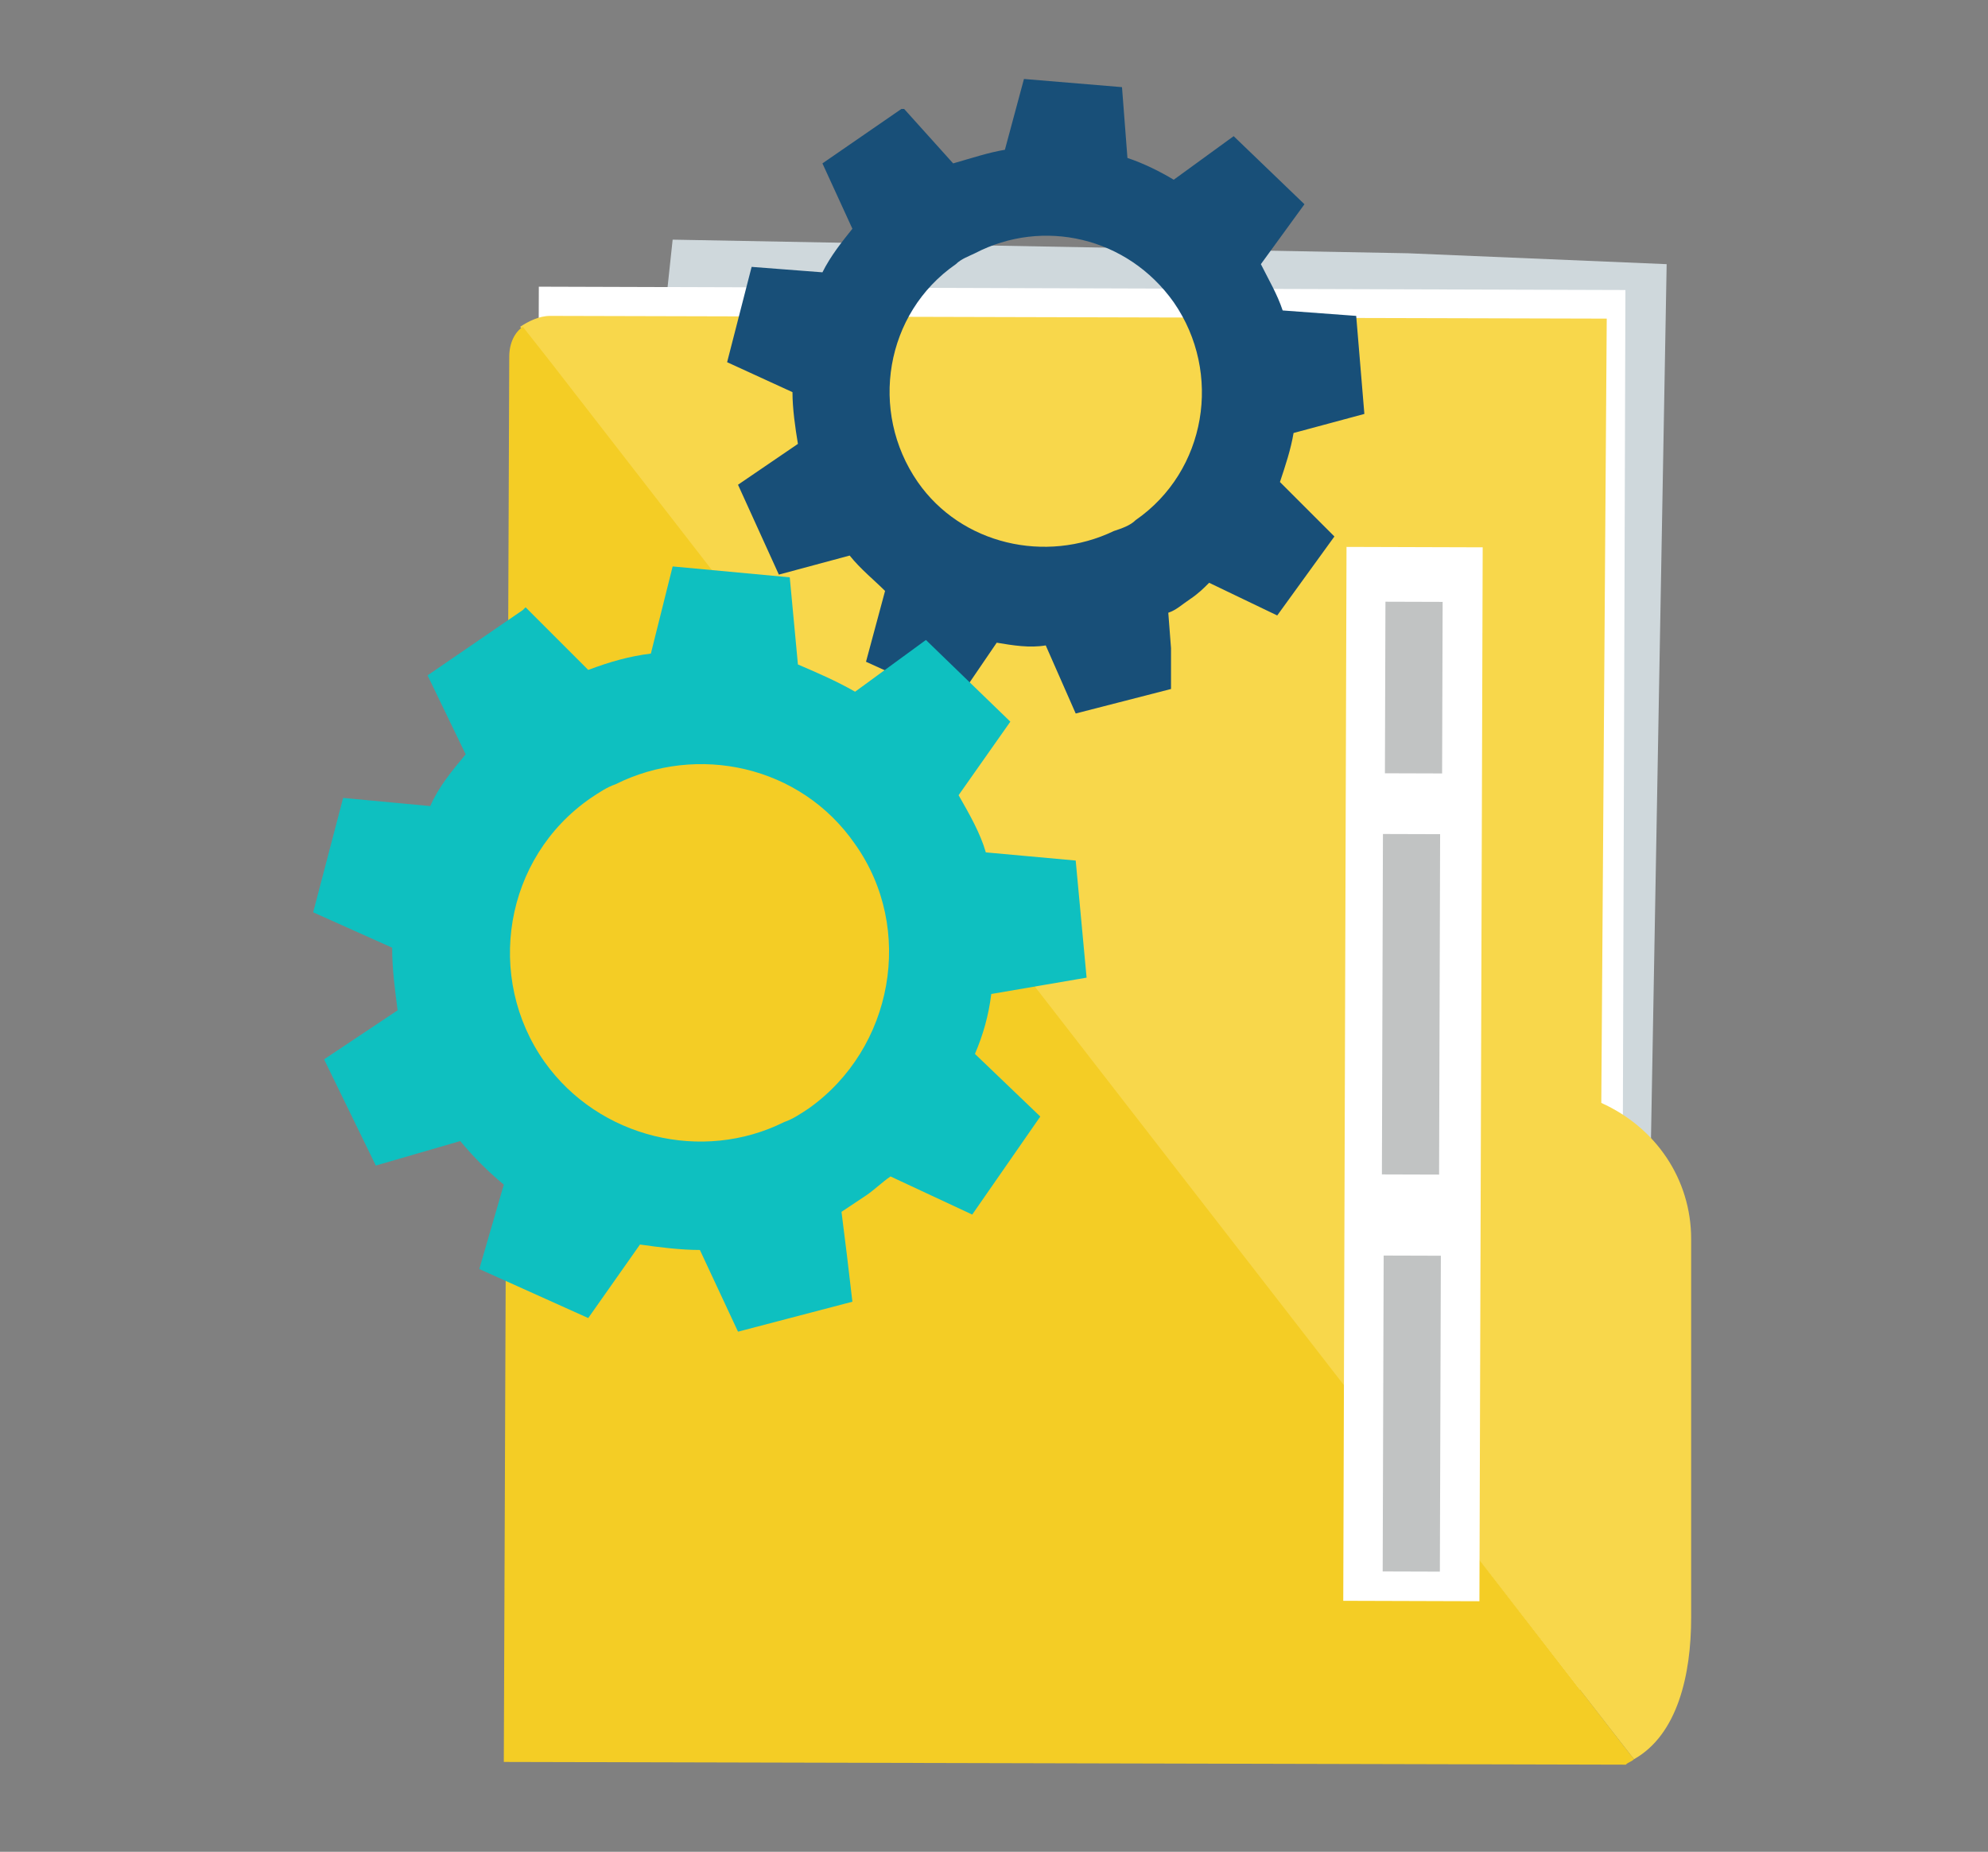
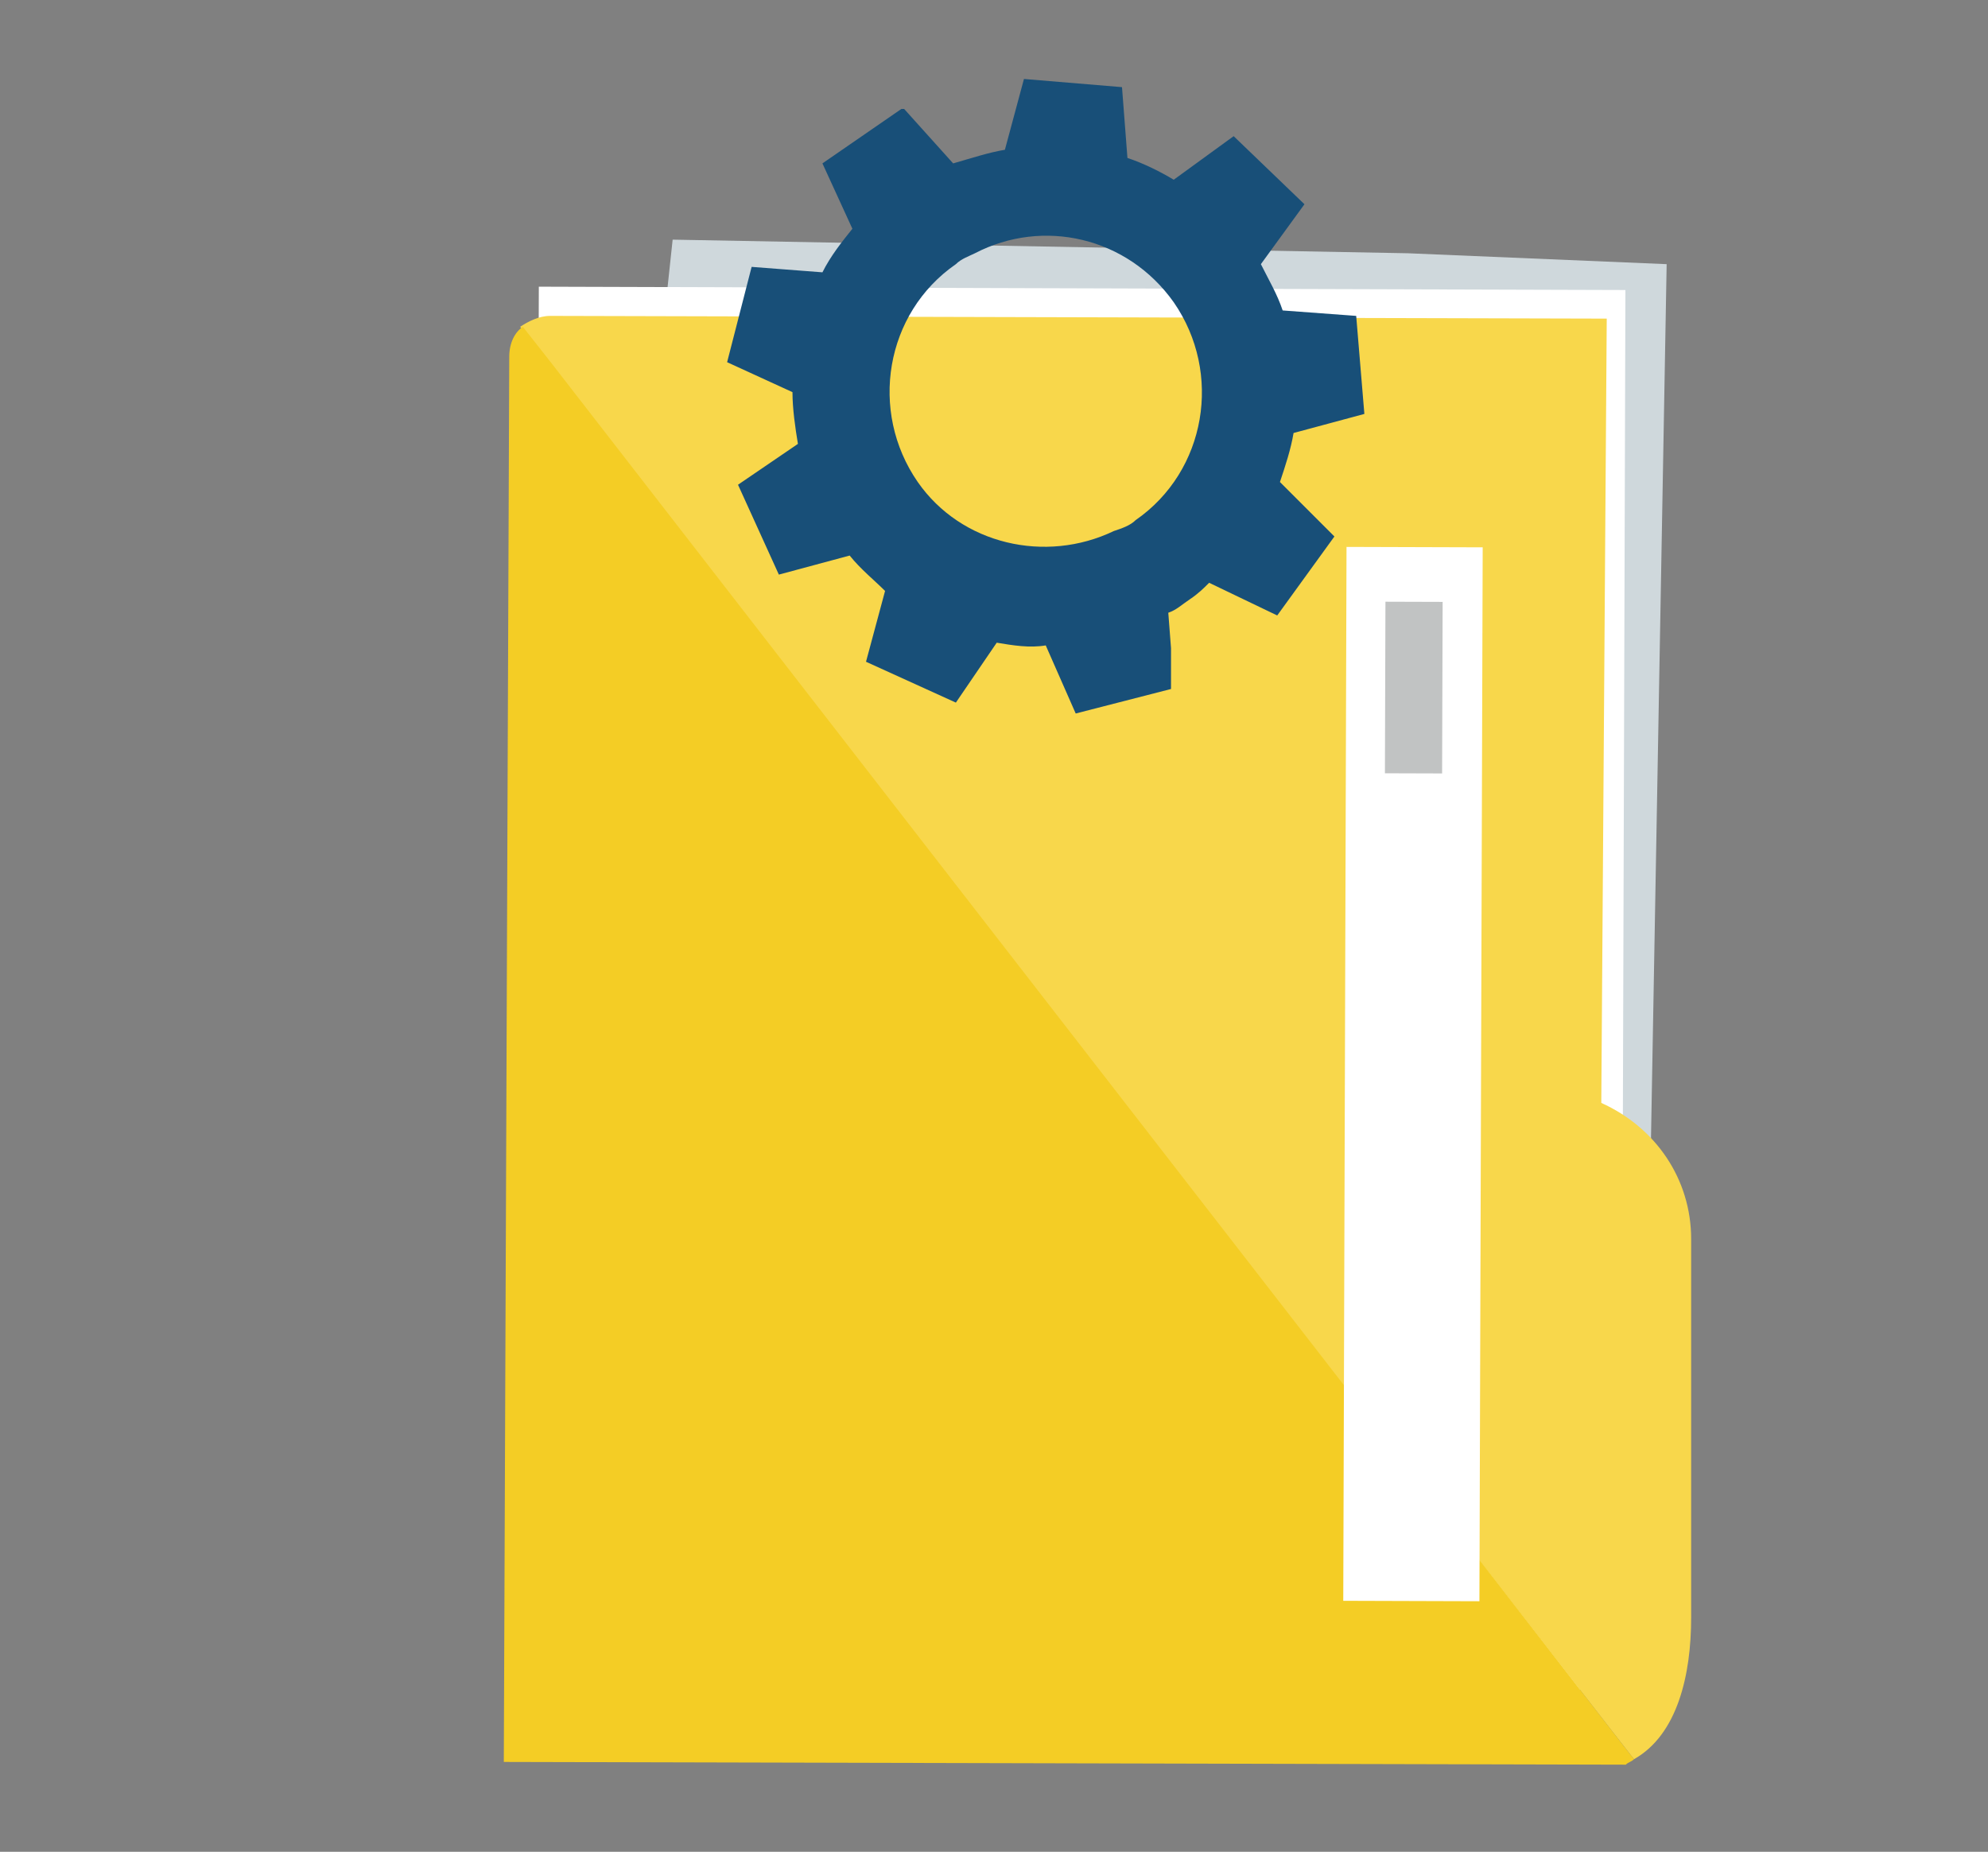
<svg xmlns="http://www.w3.org/2000/svg" version="1.1" id="Layer_1" x="0px" y="0px" viewBox="0 0 73 68" style="enable-background:new 0 0 73 68;" xml:space="preserve">
  <rect x="0" y="0" width="73" height="68" fill="#808080" stroke="none" />
  <style type="text/css">
	.st0{fill:#CFD8DC;}
	.st1{fill:#FFFFFF;}
	.st2{fill:#F8D74B;}
	.st3{fill:#F4CD25;}
	.st4{fill:#C1C3C3;}
	.st5{fill:#184F78;}
	.st6{fill:#0EC0C0;}
</style>
  <g id="_x34_">
    <g id="_x31_0_3_">
      <g>
        <polygon class="st0" points="61.2,9.7 60.6,43.2 59.1,61.6 21.1,61.5 21.2,41.5 24.7,8.8 51.7,9.3    " />
        <rect x="13.9" y="16.3" transform="matrix(3.076639e-03 -1 1 3.076639e-03 3.285 75.777)" class="st1" width="51.4" height="39.9" />
        <path class="st2" d="M62.1,59.4l0-13.9c0-2.2-1.3-4.1-3.3-5L59,11.7l-38.8-0.1c-0.4,0-0.8,0.2-1.1,0.4L60,64.6     C61.6,63.7,62.1,61.5,62.1,59.4z" />
        <path class="st3" d="M60,64.6c-0.1,0.1-0.2,0.1-0.3,0.2l-41.2-0.1l0.2-51.6c0-0.5,0.2-0.9,0.5-1.1l1.1,1.4L60,64.6z" />
        <rect x="32.5" y="37" transform="matrix(3.101373e-03 -1 1 3.101373e-03 12.224 91.168)" class="st1" width="38.7" height="5" />
-         <rect x="45.6" y="35.8" transform="matrix(3.046548e-03 -1 1 3.046548e-03 14.805 88.616)" class="st4" width="12.5" height="2.1" />
-         <rect x="46" y="50.9" transform="matrix(3.119368e-03 -1 1 3.119368e-03 -0.271 103.546)" class="st4" width="11.6" height="2.1" />
        <rect x="48.7" y="24.2" transform="matrix(3.072690e-03 -1 1 3.072690e-03 26.505 77.021)" class="st4" width="6.3" height="2.1" />
      </g>
    </g>
    <path id="_x37__6_" class="st5" d="M50.1,15.2l-0.3-3.6l-2.7-0.2c-0.2-0.6-0.5-1.1-0.8-1.7l1.6-2.2L45.3,5l-2.2,1.6   c-0.5-0.3-1.1-0.6-1.7-0.8l-0.2-2.6l-3.6-0.3l-0.7,2.6c-0.6,0.1-1.2,0.3-1.9,0.5L33.2,4L33.1,4l-2.9,2l1.1,2.4   c-0.4,0.5-0.8,1-1.1,1.6l-2.6-0.2l-0.9,3.5l2.4,1.1c0,0.6,0.1,1.3,0.2,1.9l-2.2,1.5l1.5,3.3l2.6-0.7c0.4,0.5,0.9,0.9,1.3,1.3   l-0.7,2.6l3.3,1.5l1.5-2.2c0.6,0.1,1.2,0.2,1.8,0.1l1.1,2.5l3.5-0.9L43,23.8l-0.1-1.3c0.3-0.1,0.5-0.3,0.8-0.5   c0.3-0.2,0.5-0.4,0.7-0.6l2.5,1.2l2.1-2.9L47,17.7c0.2-0.6,0.4-1.2,0.5-1.8L50.1,15.2z M41.7,19.1c-0.2,0.2-0.5,0.3-0.8,0.4   c-2.5,1.2-5.6,0.5-7.2-1.8c-1.8-2.6-1.2-6.2,1.4-8c0.2-0.2,0.5-0.3,0.7-0.4c2.5-1.3,5.6-0.6,7.3,1.8C44.9,13.7,44.3,17.3,41.7,19.1   z" />
-     <path id="_x37__9_" class="st6" d="M39.9,35.9l-0.4-4.3l-3.3-0.3c-0.2-0.7-0.6-1.4-1-2.1l1.9-2.7L34,23.5l-2.6,1.9   c-0.7-0.4-1.4-0.7-2.1-1L29,21.2l-4.3-0.4L23.9,24c-0.8,0.1-1.5,0.3-2.3,0.6l-2.3-2.3l-0.1,0.1l-3.5,2.4l1.4,2.9   c-0.5,0.6-1,1.2-1.3,1.9l-3.2-0.3l-1.1,4.2l2.9,1.3c0,0.8,0.1,1.5,0.2,2.3l-2.7,1.8l1.9,3.9l3.1-0.9c0.5,0.6,1,1.1,1.6,1.6   l-0.9,3.1l4,1.8l1.9-2.7c0.7,0.1,1.5,0.2,2.2,0.2l1.4,3l4.2-1.1l-0.2-1.7l-0.2-1.6c0.3-0.2,0.6-0.4,0.9-0.6   c0.3-0.2,0.6-0.5,0.9-0.7l3,1.4l2.5-3.6l-2.4-2.3c0.3-0.7,0.5-1.4,0.6-2.2L39.9,35.9z M29.7,40.7c-0.3,0.2-0.6,0.4-0.9,0.5   c-3,1.5-6.8,0.6-8.8-2.2c-2.2-3.1-1.5-7.5,1.7-9.7c0.3-0.2,0.6-0.4,0.9-0.5c3-1.5,6.8-0.7,8.8,2.2C33.6,34.1,32.8,38.5,29.7,40.7z" />
  </g>
</svg>